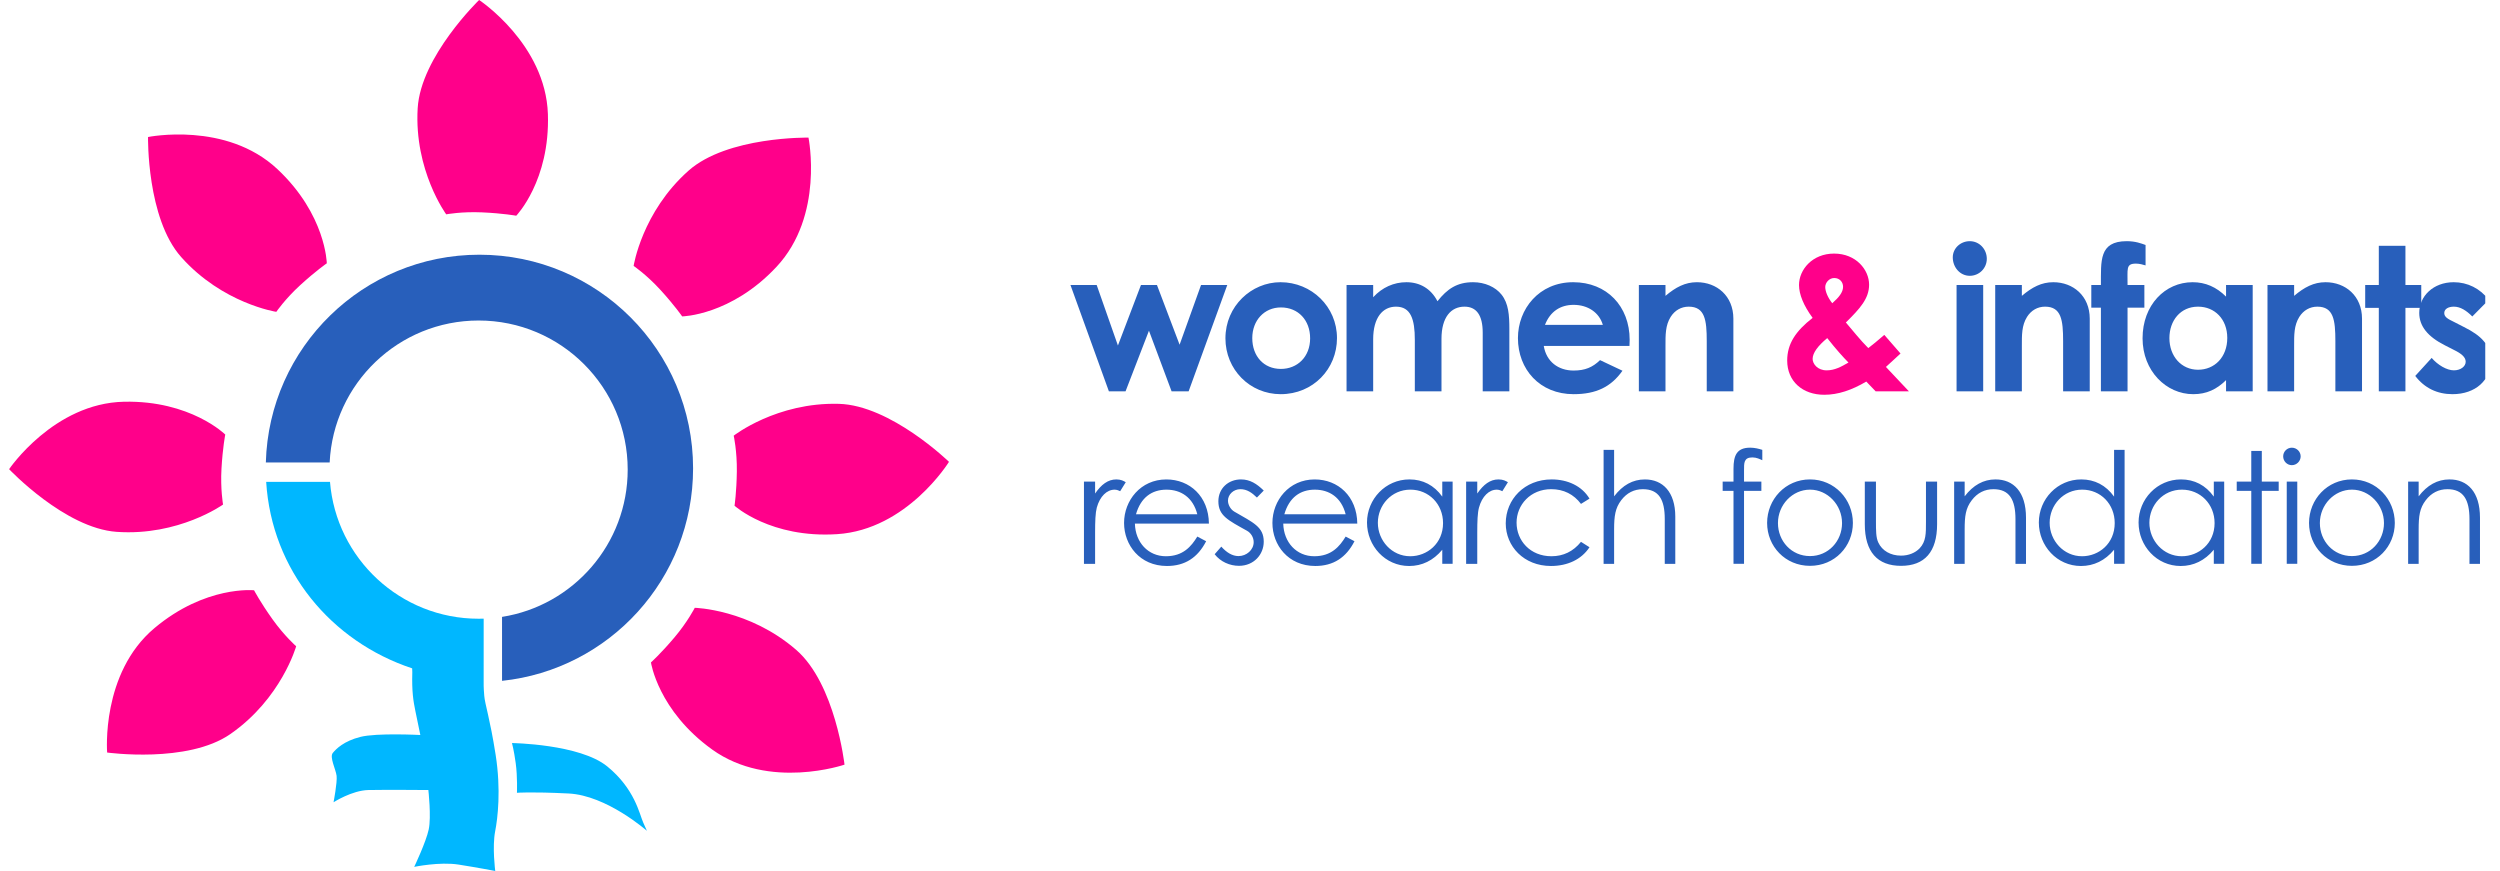
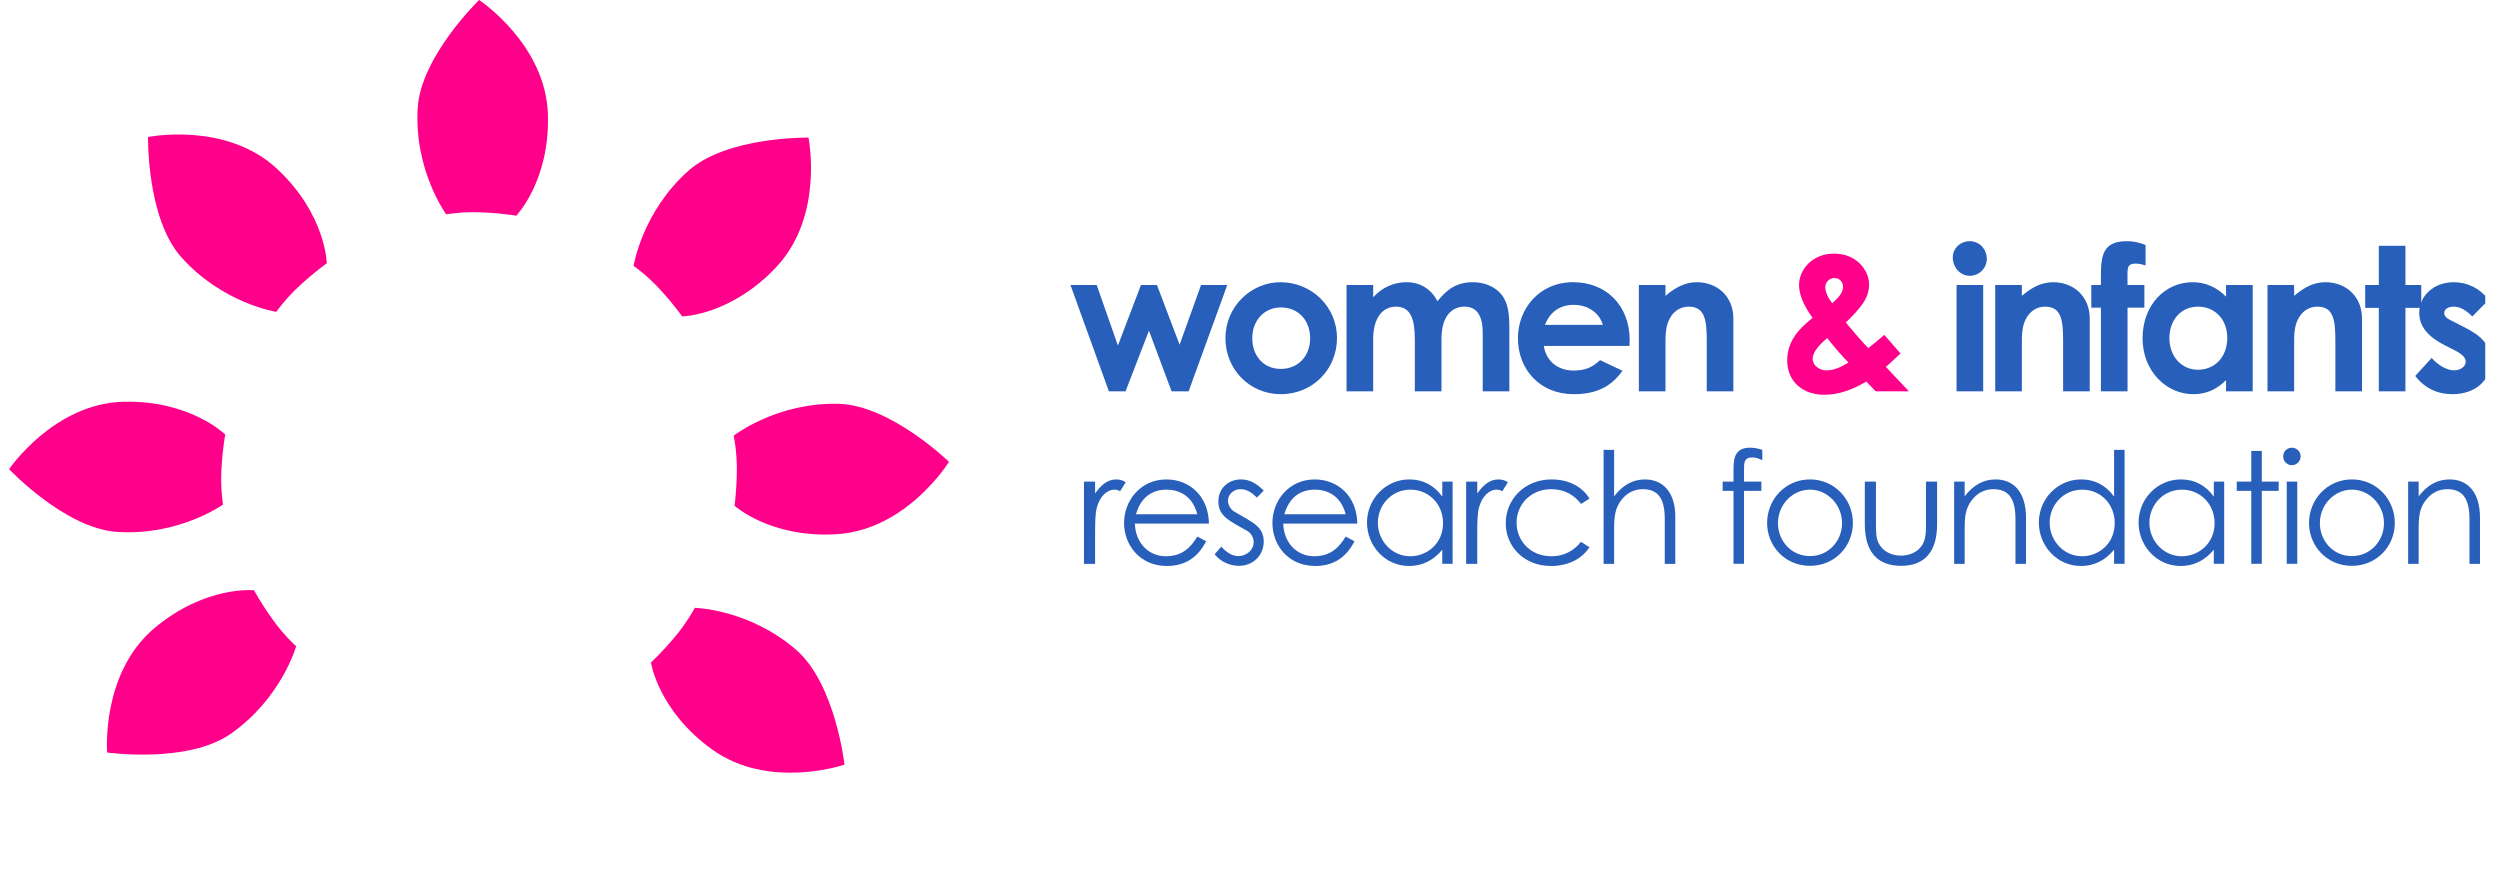
<svg xmlns="http://www.w3.org/2000/svg" width="155" height="54" viewBox="0 0 155 54" fill="none">
  <g clip-path="url(#clip0_4041_11756)">
-     <path d="M31.126 38.247C35.541 37.55 38.917 33.727 38.917 29.116C38.917 24.011 34.779 19.872 29.673 19.872C24.715 19.872 20.67 23.773 20.439 28.674L16.482 28.673C16.675 21.526 22.53 15.792 29.724 15.792C37.04 15.792 42.971 21.722 42.971 29.039C42.971 35.881 37.784 41.511 31.127 42.212L31.126 38.247Z" fill="#285FBB" />
-     <path d="M25.563 41.672C25.529 42.888 25.626 43.464 25.752 44.077C25.923 44.91 26.06 45.57 26.06 45.57C26.06 45.57 23.358 45.428 22.339 45.689C21.32 45.949 20.846 46.423 20.633 46.683C20.419 46.944 20.822 47.703 20.87 48.105C20.917 48.508 20.68 49.741 20.68 49.741C20.68 49.741 21.818 49.006 22.837 48.982C23.856 48.959 26.558 48.982 26.558 48.982C26.558 48.982 26.747 50.642 26.581 51.423C26.416 52.206 25.681 53.746 25.681 53.746C25.681 53.746 27.254 53.419 28.43 53.604C29.659 53.798 30.705 54.001 30.705 54.001C30.705 54.001 30.511 52.512 30.7 51.54C30.856 50.744 31.072 48.976 30.729 46.793C30.372 44.52 30.071 43.687 30.024 43.141C29.977 42.597 29.987 42.328 29.987 42.328V41.996L29.988 38.356C29.883 38.359 29.778 38.361 29.673 38.361C24.823 38.361 20.845 34.626 20.46 29.876L16.503 29.876C16.845 35.369 20.534 39.775 25.554 41.438L25.563 41.672ZM31.742 46.069C31.742 46.069 35.939 46.126 37.647 47.516C39.355 48.906 39.645 50.468 39.876 50.99L40.108 51.511C40.108 51.511 37.618 49.31 35.245 49.196C32.871 49.079 32.051 49.154 32.051 49.154C32.051 49.154 32.09 48.153 31.974 47.314C31.858 46.474 31.742 46.069 31.742 46.069Z" fill="#00B7FF" />
    <path d="M17.131 19.334C17.131 19.334 17.679 18.533 18.619 17.674C19.588 16.789 20.262 16.325 20.262 16.325C20.262 16.325 20.21 13.305 17.196 10.483C14.017 7.507 9.178 8.495 9.178 8.495C9.178 8.495 9.091 13.528 11.231 15.935C13.796 18.822 17.131 19.334 17.131 19.334ZM27.665 13.289C27.665 13.289 28.62 13.109 29.892 13.167C31.202 13.226 32.007 13.375 32.007 13.375C32.007 13.375 34.106 11.203 33.97 7.075C33.827 2.723 29.706 0 29.706 0C29.706 0 26.085 3.498 25.896 6.713C25.67 10.568 27.665 13.289 27.665 13.289ZM39.285 16.486C39.285 16.486 40.087 17.033 40.946 17.973C41.831 18.942 42.294 19.617 42.294 19.617C42.294 19.617 45.315 19.565 48.137 16.55C51.114 13.371 50.126 8.532 50.126 8.532C50.126 8.532 45.092 8.445 42.685 10.585C39.799 13.151 39.285 16.486 39.285 16.486ZM45.49 27.012C45.49 27.012 45.701 27.96 45.684 29.234C45.665 30.546 45.541 31.355 45.541 31.355C45.541 31.355 47.779 33.384 51.9 33.118C56.246 32.837 58.837 28.634 58.837 28.634C58.837 28.634 55.227 25.125 52.008 25.038C48.148 24.932 45.49 27.012 45.49 27.012ZM43.076 37.684C43.076 37.684 42.636 38.55 41.815 39.522C40.968 40.525 40.359 41.071 40.359 41.071C40.359 41.071 40.8 44.06 44.154 46.47C47.69 49.012 52.36 47.408 52.36 47.408C52.36 47.408 51.798 42.406 49.366 40.294C46.449 37.763 43.076 37.684 43.076 37.684ZM18.362 40.068C18.362 40.068 17.632 39.428 16.892 38.391C16.131 37.323 15.752 36.597 15.752 36.597C15.752 36.597 12.747 36.285 9.582 38.938C6.245 41.735 6.643 46.657 6.643 46.657C6.643 46.657 11.628 47.35 14.276 45.516C17.45 43.316 18.362 40.068 18.362 40.068ZM13.829 31.282C13.829 31.282 13.66 30.325 13.732 29.055C13.807 27.744 13.966 26.942 13.966 26.942C13.966 26.942 11.816 24.818 7.688 24.907C3.334 25 0.565 29.089 0.565 29.089C0.565 29.089 4.021 32.75 7.233 32.975C11.085 33.246 13.829 31.282 13.829 31.282Z" fill="#FF008A" />
    <path d="M66.369 17.672H67.995L69.311 21.422L70.739 17.672H71.732L73.135 21.372L74.464 17.672H76.09L73.694 24.264H72.639L71.235 20.503L69.783 24.264H68.752L66.369 17.672ZM82.893 20.962C82.893 22.873 81.414 24.439 79.403 24.439C77.491 24.439 75.977 22.912 75.977 20.975C75.977 18.976 77.591 17.497 79.391 17.497C81.316 17.497 82.893 19.013 82.893 20.962ZM77.641 20.962C77.641 22.079 78.348 22.873 79.415 22.873C80.433 22.873 81.228 22.129 81.228 20.975C81.228 19.857 80.496 19.061 79.415 19.061C78.385 19.061 77.641 19.868 77.641 20.962ZM89.371 24.264H87.719V21.073C87.719 19.795 87.471 19.013 86.552 19.013C85.732 19.013 85.137 19.683 85.137 21.036V24.264H83.486V17.672H85.137V18.429C85.696 17.821 86.416 17.497 87.198 17.497C88.017 17.497 88.713 17.883 89.123 18.677C89.731 17.907 90.339 17.497 91.332 17.497C92.064 17.497 92.723 17.796 93.096 18.267C93.53 18.814 93.58 19.534 93.58 20.404V24.264H91.928V20.626C91.928 19.547 91.543 19.013 90.799 19.013C89.967 19.013 89.372 19.658 89.372 21.012V24.264M100.593 22.985C99.884 23.991 98.954 24.439 97.564 24.439C95.465 24.439 94.112 22.899 94.112 20.962C94.112 19.162 95.415 17.497 97.538 17.497C99.624 17.497 101.039 18.988 101.039 21.073C101.039 21.223 101.027 21.297 101.027 21.446H95.713C95.874 22.426 96.619 22.974 97.563 22.974C98.27 22.974 98.743 22.775 99.202 22.328L100.593 22.985ZM99.376 20.143C99.152 19.373 98.445 18.901 97.564 18.901C96.744 18.901 96.111 19.311 95.788 20.143H99.376ZM103.26 18.343C103.893 17.808 104.477 17.497 105.209 17.497C106.438 17.497 107.469 18.343 107.469 19.757V24.264H105.818V21.148C105.818 19.844 105.706 19.013 104.7 19.013C104.241 19.013 103.843 19.236 103.582 19.646C103.248 20.179 103.26 20.775 103.26 21.458V24.264H101.609V17.672H103.26V18.343Z" fill="#285FBB" />
    <path d="M115.71 23.657C114.804 24.19 113.96 24.476 113.103 24.476C111.762 24.476 110.806 23.644 110.806 22.353C110.806 21.322 111.328 20.528 112.383 19.708C111.824 18.951 111.539 18.243 111.539 17.672C111.539 16.716 112.37 15.722 113.712 15.722C115.077 15.722 115.884 16.729 115.884 17.648C115.884 18.516 115.313 19.137 114.443 19.994C114.89 20.515 115.326 21.073 115.834 21.582C116.07 21.41 116.418 21.112 116.827 20.763L117.832 21.918C117.51 22.229 117.187 22.501 116.927 22.75L118.354 24.264H116.292L115.71 23.657ZM113.289 20.962C112.706 21.446 112.383 21.881 112.383 22.254C112.383 22.564 112.693 22.962 113.252 22.962C113.748 22.962 114.158 22.738 114.605 22.477C114.295 22.166 113.835 21.658 113.289 20.962ZM114.27 17.783C114.27 17.486 114.058 17.237 113.723 17.237C113.4 17.237 113.165 17.536 113.165 17.796C113.165 18.069 113.326 18.454 113.599 18.801C114.009 18.442 114.27 18.118 114.27 17.783Z" fill="#FF008A" />
    <path d="M123.182 16.045C123.182 16.184 123.155 16.321 123.102 16.449C123.049 16.577 122.971 16.694 122.873 16.792C122.775 16.89 122.658 16.968 122.53 17.02C122.402 17.073 122.265 17.101 122.126 17.1C121.518 17.1 121.072 16.567 121.072 15.958C121.072 15.387 121.557 14.953 122.126 14.953C122.723 14.953 123.182 15.45 123.182 16.045ZM121.307 17.672H122.958V24.264H121.307V17.672ZM125.355 18.343C125.988 17.808 126.571 17.497 127.304 17.497C128.532 17.497 129.564 18.343 129.564 19.758V24.264H127.913V21.148C127.913 19.844 127.801 19.013 126.795 19.013C126.335 19.013 125.938 19.236 125.677 19.646C125.342 20.179 125.355 20.775 125.355 21.458V24.264H123.703V17.672H125.355V18.343ZM129.661 17.672H130.256C130.268 16.194 130.12 14.953 131.858 14.953C132.392 14.953 132.753 15.09 133.025 15.189V16.455C132.864 16.405 132.639 16.344 132.429 16.344C131.783 16.344 131.92 16.679 131.908 17.672H132.951V19.075H131.908V24.264H130.256V19.075H129.661V17.672ZM138.015 23.569C137.433 24.14 136.812 24.439 135.98 24.439C134.303 24.439 132.839 22.998 132.839 20.975C132.839 18.913 134.23 17.497 135.943 17.497C136.737 17.497 137.421 17.796 138.015 18.391V17.672H139.667V24.264H138.015V23.569ZM134.503 20.962C134.503 22.091 135.248 22.924 136.278 22.924C137.296 22.924 138.091 22.153 138.091 20.95C138.091 19.795 137.321 19.013 136.278 19.013C135.185 19.013 134.503 19.881 134.503 20.962ZM142.236 18.343C142.869 17.808 143.452 17.497 144.184 17.497C145.414 17.497 146.445 18.343 146.445 19.758V24.264H144.793V21.148C144.793 19.844 144.681 19.013 143.676 19.013C143.216 19.013 142.819 19.236 142.558 19.646C142.223 20.179 142.236 20.775 142.236 21.458V24.264H140.584V17.672H142.236V18.343ZM147.486 15.238H149.137V17.672H150.118V19.086H149.137V24.264H147.486V19.086H146.642V17.672H147.486V15.238Z" fill="#285FBB" />
    <path d="M151.582 21.409C150.527 20.875 149.993 20.229 149.993 19.397C149.993 18.367 150.862 17.497 152.129 17.497C152.985 17.497 153.768 17.883 154.301 18.59L153.283 19.621C152.911 19.248 152.538 19.013 152.141 19.013C151.805 19.013 151.544 19.15 151.544 19.411C151.544 19.658 151.78 19.782 152.141 19.956L152.748 20.267C153.854 20.813 154.425 21.397 154.425 22.377C154.425 23.556 153.494 24.439 152.054 24.439C151.098 24.439 150.316 24.054 149.745 23.308L150.763 22.191C151.148 22.637 151.706 22.961 152.141 22.961C152.551 22.961 152.873 22.725 152.873 22.426C152.873 22.141 152.6 21.918 152.141 21.694L151.582 21.409ZM67.896 30.598C68.28 30.042 68.693 29.724 69.212 29.724C69.51 29.724 69.663 29.821 69.797 29.897L69.451 30.454C69.375 30.416 69.249 30.359 69.106 30.359C68.626 30.359 68.194 30.772 68.001 31.472C67.915 31.798 67.896 32.327 67.896 33.018V34.958H67.205V29.859H67.896L67.896 30.598ZM70.364 32.462C70.393 33.632 71.189 34.487 72.284 34.487C73.35 34.487 73.859 33.881 74.233 33.267L74.781 33.556C74.261 34.573 73.465 35.091 72.352 35.091C70.662 35.091 69.692 33.786 69.692 32.423C69.692 31.03 70.719 29.725 72.313 29.725C73.762 29.725 74.934 30.772 74.953 32.462H70.364ZM74.233 31.885C73.964 30.829 73.206 30.359 72.323 30.359C71.41 30.359 70.728 30.848 70.431 31.885H74.233ZM75.721 33.891C76.047 34.256 76.403 34.477 76.787 34.477C77.286 34.477 77.728 34.093 77.728 33.612C77.728 33.316 77.555 33.037 77.306 32.903C76.135 32.25 75.539 31.971 75.539 31.078C75.539 30.272 76.163 29.724 76.941 29.724C77.497 29.724 77.92 29.993 78.352 30.415L77.929 30.848C77.621 30.55 77.315 30.329 76.903 30.329C76.48 30.329 76.134 30.656 76.134 31.039C76.134 31.298 76.297 31.587 76.528 31.721C77.699 32.403 78.352 32.661 78.352 33.583C78.352 34.38 77.738 35.081 76.816 35.081C76.249 35.081 75.673 34.832 75.309 34.362L75.721 33.891ZM79.561 32.462C79.591 33.632 80.387 34.487 81.483 34.487C82.548 34.487 83.057 33.881 83.431 33.267L83.978 33.556C83.46 34.573 82.663 35.091 81.549 35.091C79.86 35.091 78.89 33.786 78.89 32.423C78.89 31.03 79.917 29.725 81.511 29.725C82.96 29.725 84.133 30.772 84.152 32.462H79.561ZM83.431 31.885C83.162 30.829 82.404 30.359 81.521 30.359C80.609 30.359 79.927 30.848 79.629 31.885H83.431ZM89.421 29.859H90.063V34.957H89.421V34.084C88.864 34.755 88.163 35.092 87.366 35.092C85.878 35.092 84.754 33.844 84.754 32.395C84.754 30.945 85.907 29.724 87.385 29.724C88.211 29.724 88.912 30.08 89.421 30.79V29.859ZM85.427 32.413C85.427 33.517 86.291 34.487 87.433 34.487C88.481 34.487 89.469 33.7 89.469 32.432C89.469 31.251 88.586 30.358 87.444 30.358C86.271 30.359 85.427 31.318 85.427 32.413ZM91.59 30.598C91.975 30.042 92.387 29.724 92.905 29.724C93.204 29.724 93.357 29.821 93.491 29.897L93.145 30.454C93.069 30.416 92.943 30.359 92.8 30.359C92.32 30.359 91.887 30.772 91.696 31.472C91.609 31.798 91.59 32.327 91.59 33.018V34.958H90.9V29.859H91.59V30.598M98.549 33.929C98.05 34.688 97.185 35.091 96.158 35.091C94.478 35.091 93.356 33.872 93.356 32.451C93.356 30.953 94.525 29.724 96.207 29.724C97.185 29.724 98.078 30.127 98.549 30.915L98.021 31.242C97.57 30.646 96.946 30.329 96.177 30.329C94.881 30.329 94.027 31.309 94.027 32.403C94.027 33.517 94.872 34.487 96.188 34.487C96.927 34.487 97.541 34.19 98.021 33.594L98.549 33.929ZM99.423 27.891H100.075V30.772C100.604 30.08 101.227 29.725 101.986 29.725C103.09 29.725 103.868 30.503 103.868 32.029V34.958H103.215V32.182C103.215 30.982 102.851 30.33 101.861 30.33C101.314 30.33 100.862 30.559 100.517 31.012C100.143 31.502 100.075 32 100.075 32.818V34.958H99.423V27.891ZM107.477 29.062C107.477 28.236 107.679 27.756 108.513 27.756C108.793 27.756 109.052 27.824 109.263 27.891V28.534C109.109 28.467 108.908 28.36 108.648 28.36C108.111 28.36 108.13 28.707 108.13 29.168V29.859H109.205V30.435H108.13V34.957H107.477V30.435H106.805V29.859H107.477V29.062ZM114.879 32.423C114.879 33.872 113.756 35.082 112.22 35.082C110.684 35.082 109.561 33.873 109.561 32.423C109.561 30.963 110.693 29.724 112.22 29.724C113.746 29.724 114.879 30.963 114.879 32.423ZM110.233 32.432C110.233 33.545 111.068 34.477 112.22 34.477C113.362 34.477 114.207 33.546 114.207 32.432C114.207 31.299 113.304 30.358 112.22 30.358C111.125 30.359 110.233 31.299 110.233 32.432ZM119.41 29.859H120.1V32.499C120.1 34.219 119.324 35.082 117.864 35.082C116.405 35.082 115.618 34.219 115.618 32.499V29.859H116.309V32.346C116.309 32.883 116.309 33.325 116.453 33.632C116.693 34.151 117.222 34.449 117.864 34.449C118.334 34.449 118.747 34.276 119.016 33.998C119.419 33.566 119.41 33.077 119.41 32.347V29.859M121.809 30.772C122.337 30.08 122.972 29.724 123.72 29.724C124.834 29.724 125.612 30.493 125.612 32.096V34.958H124.959V32.183C124.959 30.983 124.585 30.33 123.596 30.33C123.049 30.33 122.597 30.56 122.252 31.012C121.866 31.511 121.809 32.01 121.809 32.817V34.958H121.157V29.859H121.809L121.809 30.772ZM131.073 34.084C130.516 34.755 129.816 35.092 129.019 35.092C127.531 35.092 126.408 33.844 126.408 32.395C126.408 30.945 127.56 29.724 129.038 29.724C129.864 29.724 130.564 30.08 131.073 30.79V27.891H131.725V34.957H131.073V34.084ZM127.079 32.413C127.079 33.517 127.944 34.487 129.086 34.487C130.133 34.487 131.112 33.7 131.112 32.432C131.112 31.251 130.239 30.358 129.096 30.358C127.925 30.359 127.079 31.318 127.079 32.413ZM137.256 29.859H137.9V34.957H137.256V34.084C136.699 34.755 135.998 35.092 135.201 35.092C133.714 35.092 132.591 33.844 132.591 32.395C132.591 30.945 133.743 29.724 135.221 29.724C136.047 29.724 136.748 30.08 137.256 30.79V29.859ZM133.262 32.413C133.262 33.517 134.127 34.487 135.269 34.487C136.316 34.487 137.304 33.7 137.304 32.432C137.304 31.251 136.421 30.358 135.278 30.358C134.108 30.359 133.262 31.318 133.262 32.413ZM139.579 27.959H140.232V29.859H141.279V30.435H140.232V34.957H139.579V30.435H138.677V29.859H139.579V27.959ZM142.641 28.295C142.641 28.592 142.392 28.841 142.094 28.841C141.797 28.841 141.557 28.592 141.557 28.295C141.557 28.224 141.571 28.154 141.597 28.089C141.624 28.024 141.664 27.964 141.714 27.914C141.764 27.864 141.823 27.825 141.888 27.798C141.953 27.771 142.023 27.757 142.094 27.757C142.392 27.757 142.641 27.997 142.641 28.295ZM141.778 29.859H142.431V34.957H141.778V29.859ZM148.478 32.423C148.478 33.872 147.355 35.082 145.819 35.082C144.283 35.082 143.16 33.873 143.16 32.423C143.16 30.963 144.292 29.724 145.819 29.724C147.345 29.724 148.478 30.963 148.478 32.423ZM143.832 32.432C143.832 33.545 144.667 34.477 145.819 34.477C146.961 34.477 147.806 33.546 147.806 32.432C147.806 31.299 146.904 30.358 145.819 30.358C144.725 30.359 143.832 31.299 143.832 32.432ZM149.957 30.772C150.485 30.08 151.119 29.724 151.868 29.724C152.981 29.724 153.759 30.493 153.759 32.096V34.958H153.107V32.183C153.107 30.983 152.732 30.33 151.743 30.33C151.196 30.33 150.744 30.56 150.399 31.012C150.014 31.511 149.957 32.01 149.957 32.817V34.958H149.304V29.859H149.957L149.957 30.772Z" fill="#285FBB" />
  </g>
  <defs>
    <clipPath id="clip0_4041_11756">
      <rect width="153.521" height="54" fill="white" transform="translate(0.565)" />
    </clipPath>
  </defs>
</svg>